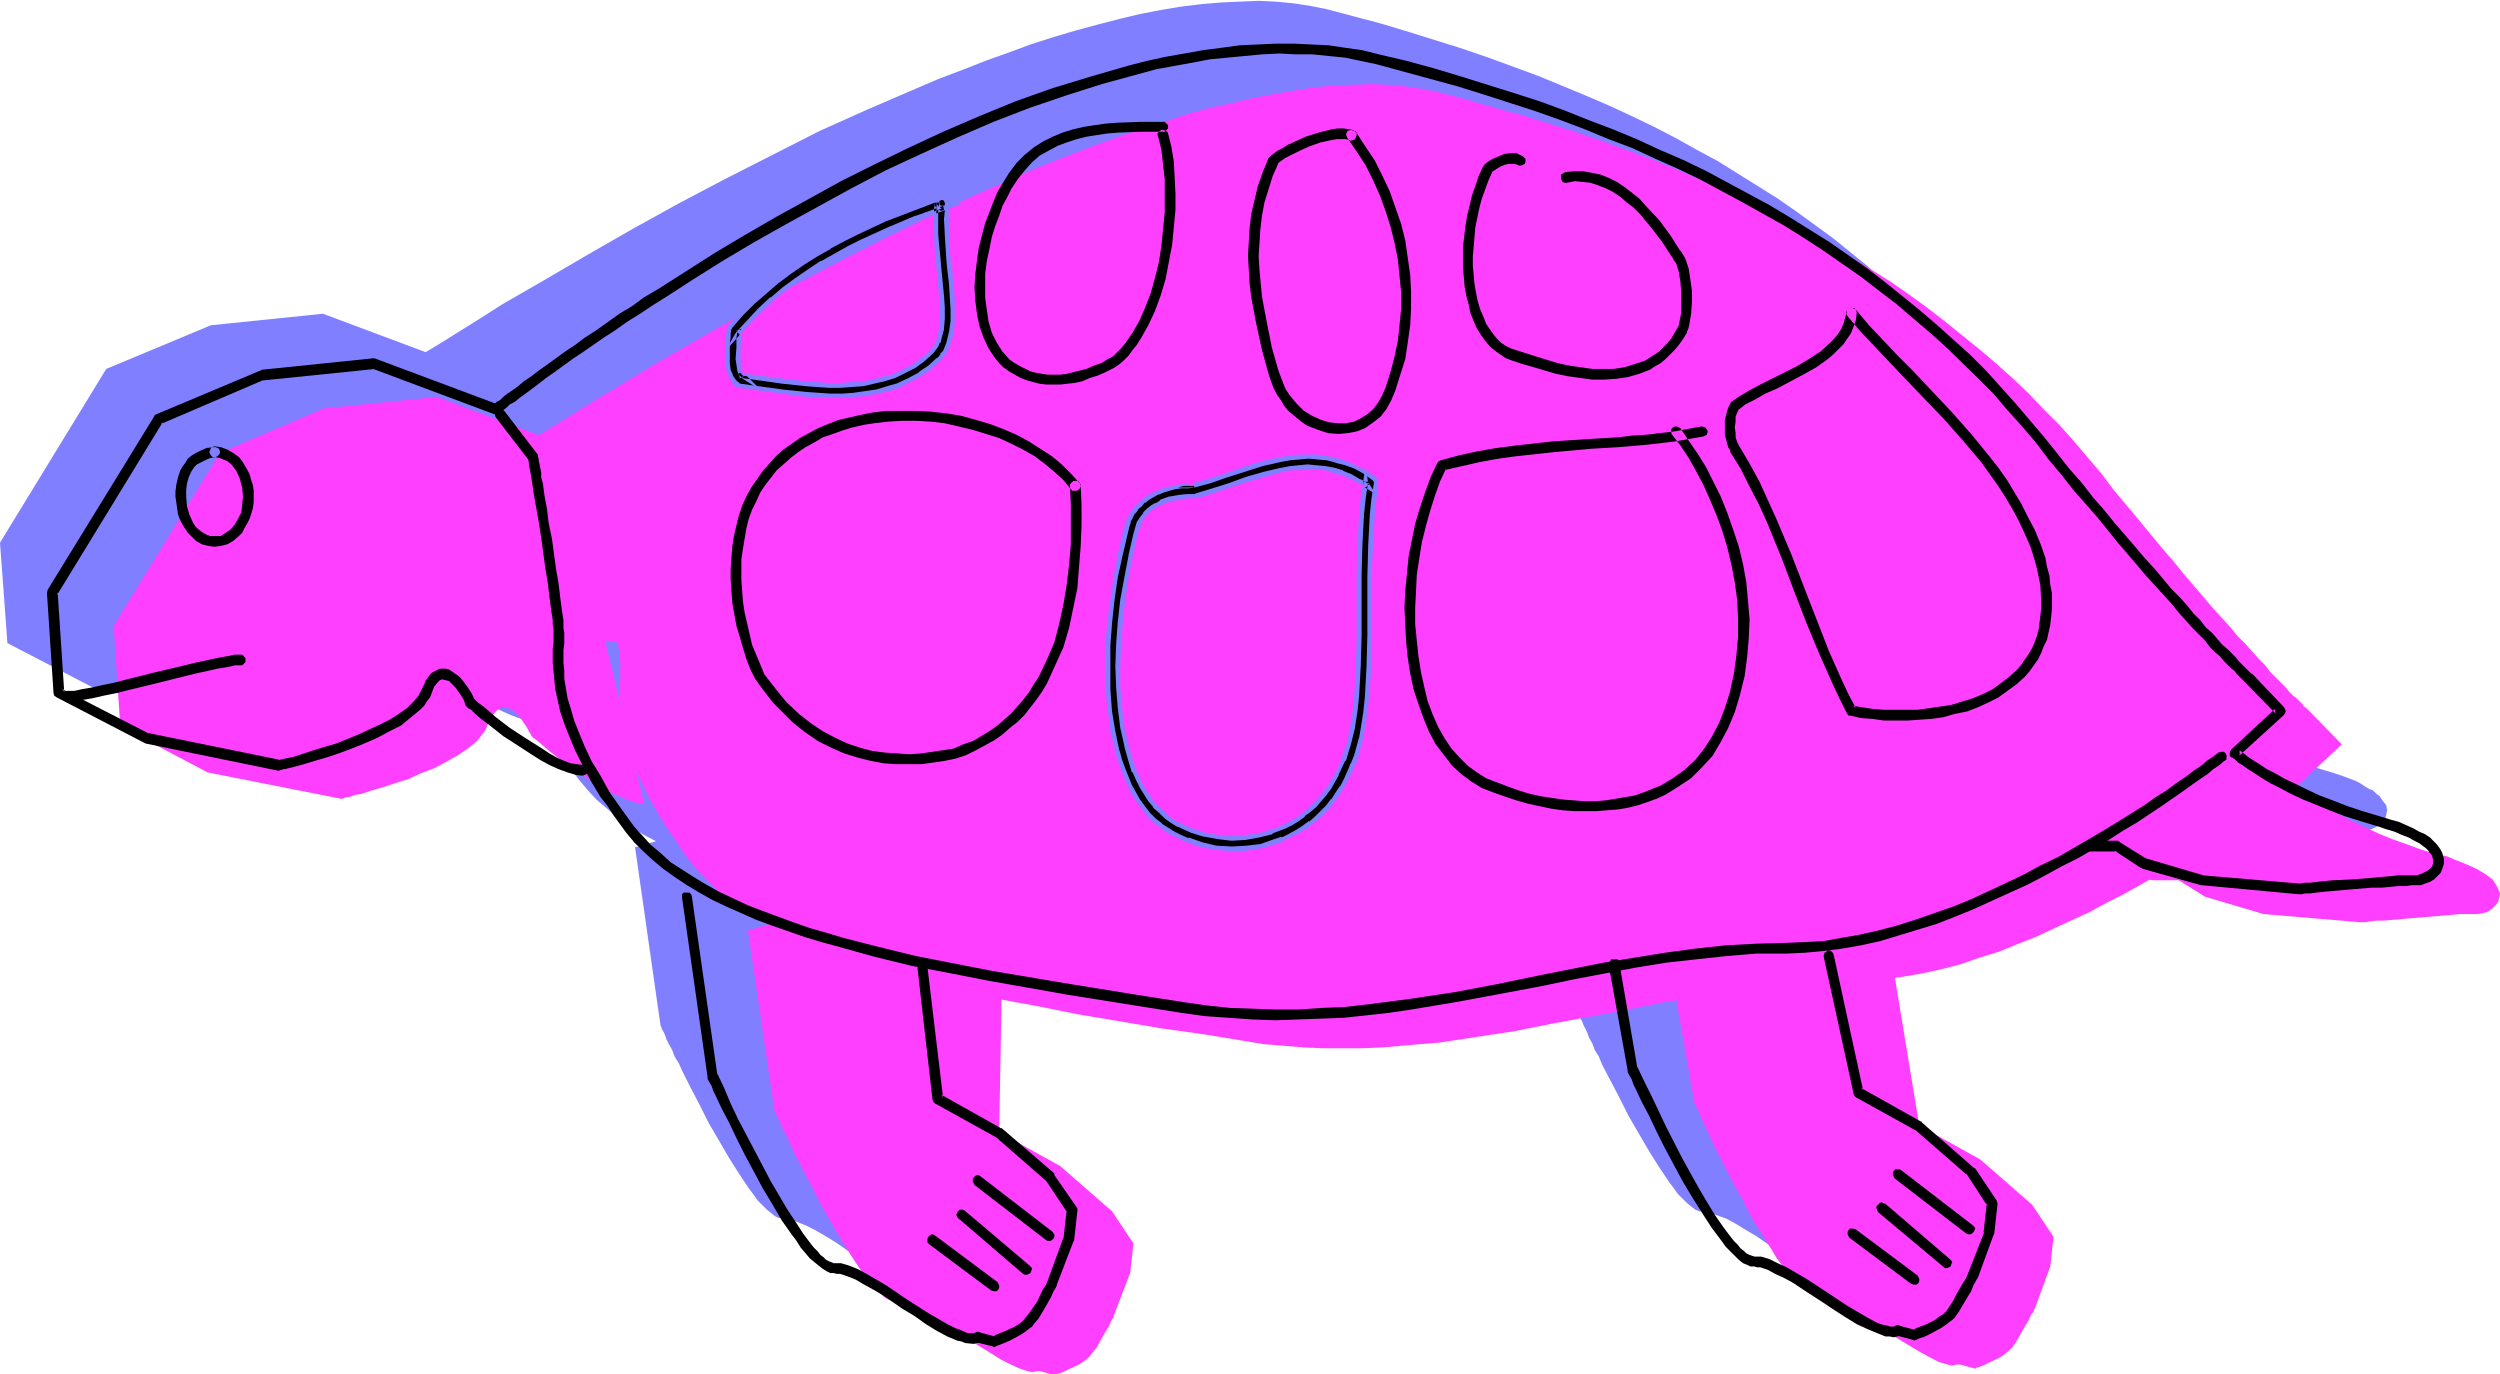
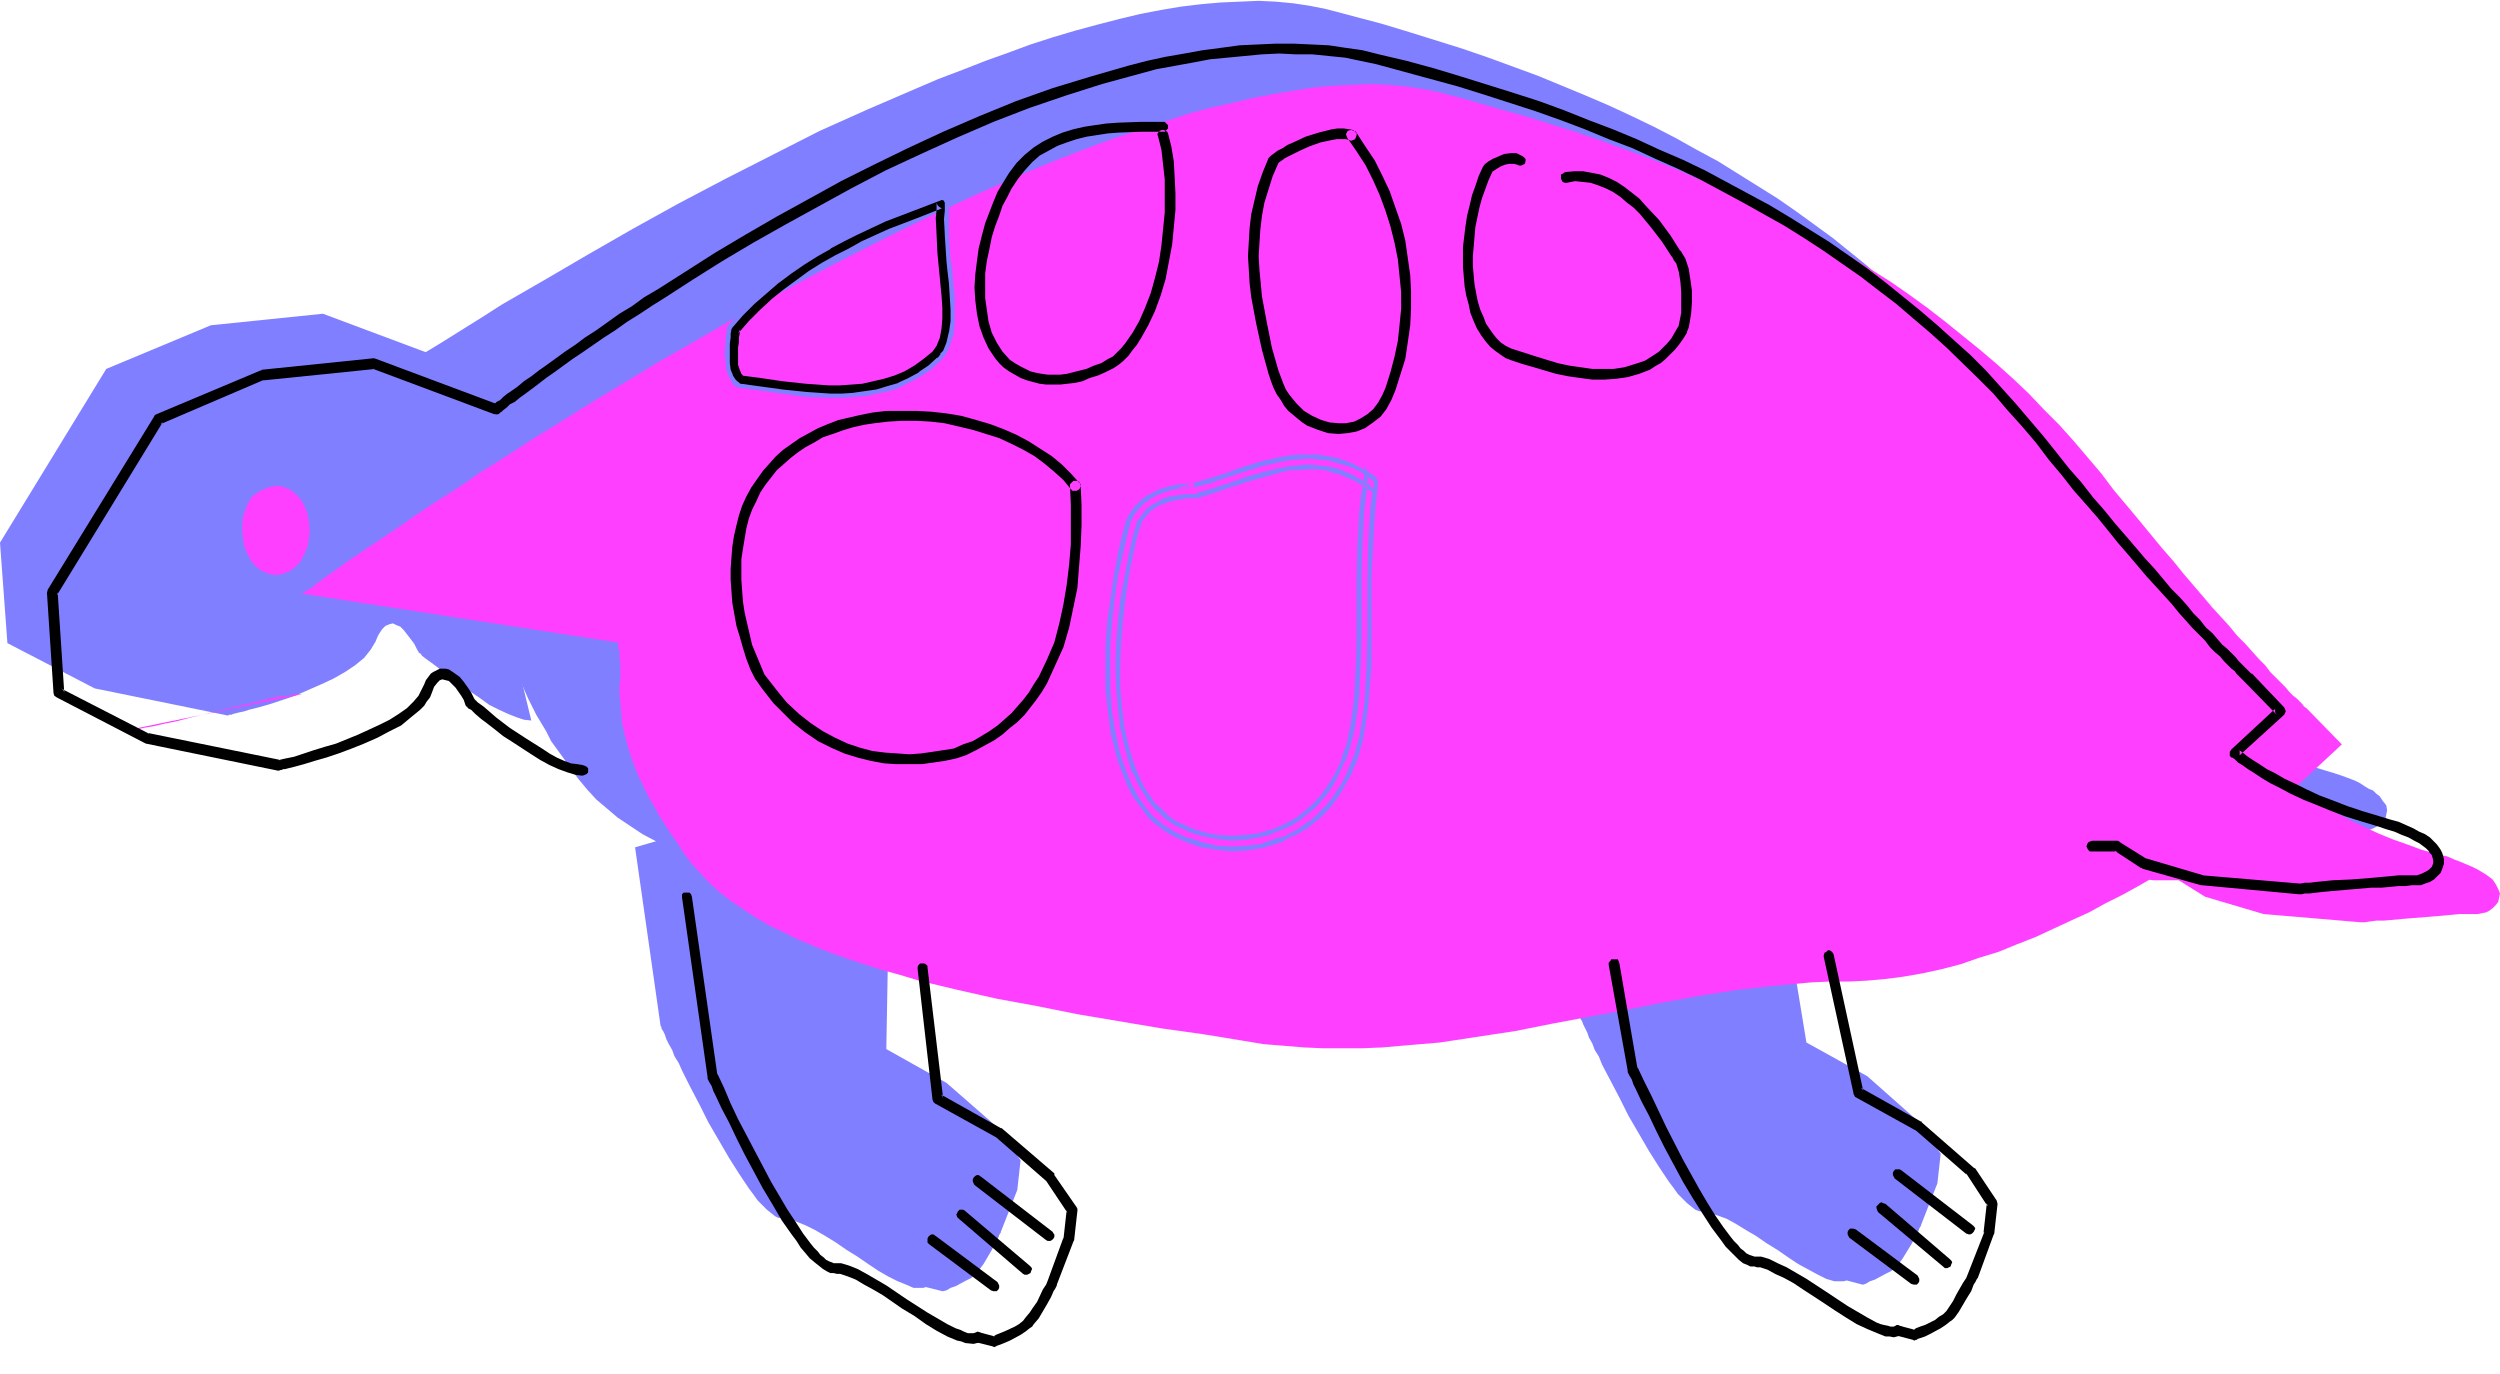
<svg xmlns="http://www.w3.org/2000/svg" fill-rule="evenodd" height="269.624" preserveAspectRatio="none" stroke-linecap="round" viewBox="0 0 3035 1669" width="490.455">
  <style>.brush1{fill:#7f7fff}.pen1{stroke:none}.brush2{fill:#ff3fff}.brush3{fill:#000}</style>
  <path class="pen1 brush1" d="m539 436-147-55-136 14-127 53L0 659l9 122 106 55 162 33 1-1h3l2-1 4-1 4-1 5-1 6-2 12-3 14-4 15-5 15-5 16-7 16-7 15-7 14-8 12-8 11-9 4-5 4-5 3-5 3-5 2-5 2-4 2-3 2-3 4-4 5-2 4-1 4 2 5 2 4 4 7 9 6 8 2 4 2 4 1 1v1l1 1 2 1 1 2 5 4 7 5 8 6 8 7 10 8 11 7 22 15 11 8 12 6 11 5 10 4 9 3 9 1-106-439zm585 1127 20 5h1l4-1 5-3 6-2 13-7 6-3 5-4 2-3 2-2 6-8 10-17 4-8 4-7 1-3 1-2 1-1v-1l20-51 4-36-27-39-63-55-73-41 6-336-311 91 31 217 1 1v2l2 3 2 4 2 6 3 6 4 7 3 8 5 8 4 9 10 20 11 21 11 22 25 43 12 19 6 9 6 9 6 8 5 7 6 6 5 5 5 4 5 4 4 2h4l4 1h5l10 4 10 4 12 6 12 7 13 8 13 9 13 8 13 9 12 8 12 7 12 6 10 4 9 4h12l3-1zm1118-8 19 5h1l3-1 5-3 6-2 13-7 6-3 6-4 2-3 2-2 5-7 11-18 4-8 4-7 1-3 1-2 1-1v-1l20-51 4-36-27-39-62-55-74-41-56-341-254 102 36 211 1 1 1 2 1 3 2 4 3 6 2 6 4 7 3 8 5 8 4 10 10 19 11 21 11 22 25 43 12 19 6 9 6 9 6 8 5 7 6 6 5 5 5 4 5 4 5 2h4l4 1 4 1 10 3 11 4 11 6 13 8 12 7 13 9 13 8 13 9 12 8 13 7 11 6 10 5 10 3h11l4-1z" />
  <path class="pen1 brush1" d="m230 620 2-2 4-2 5-4 6-4 7-5 8-6 10-7 11-8 12-8 13-9 14-10 16-10 15-11 17-11 18-12 19-13 20-12 20-14 21-13 22-15 23-14 23-14 24-15 24-15 25-16 52-30 53-31 54-31 56-31 57-30 57-29 57-29 58-26 58-25 28-12 29-11 28-11 28-10 27-10 28-9 27-8 26-7 27-7 25-6 26-5 24-4 25-3 23-2 23-1 23-1 21 1 21 2 20 3 20 4 34 9 34 9 33 10 32 10 32 10 32 11 30 11 30 11 29 12 29 12 28 12 28 13 27 13 27 14 25 14 26 14 24 15 24 15 24 15 23 16 22 16 22 16 21 17 21 17 20 18 20 18 19 18 18 19 19 19 17 19 17 20 17 20 16 19 15 19 15 19 14 17 14 17 13 16 13 15 12 14 12 13 11 13 11 12 10 12 9 10 9 11 9 9 8 9 7 8 7 7 7 7 6 7 5 5 5 5 5 5 4 4 3 4 4 3 2 2 2 2 2 2 1 1 1 1 39 41-55 51h1l2 2 4 3 5 4 6 4 8 5 9 5 11 7 11 6 13 7 15 6 15 8 17 6 18 7 19 6 20 6 10 3 9 3 8 3 8 3 6 3 6 4 5 3 5 2 4 4 4 3 4 6 4 5 1 6-1 5-1 5-3 4-4 4-4 2-4 2-5 2h-10l-8 1h-9l-10 1-11 1-12 1-25 1-12 1-11 1-11 1-9 1-8 1h-8l-2 1h-1l-118-11-71-20-32-21h-31L230 620z" />
  <path class="pen1 brush1" d="m2635 858-1 1-3 2-4 3-5 4-8 6-8 6-10 7-11 8-12 8-13 9-15 10-15 10-17 10-17 11-18 11-19 11-20 10-20 11-21 11-21 10-44 20-22 9-23 8-22 8-23 7-23 6-23 6-23 4-23 3-23 2-22 1h-22l-22 1-44 3-45 6-44 7-45 8-45 8-91 18-45 8-46 8-47 6-46 5-24 1-23 1-24 1-24-1h-24l-23-2-25-3-24-3-50-8-49-8-101-17-50-9-50-9-48-11-47-12-22-6-22-6-22-7-21-7-20-8-20-7-19-8-18-9-17-9-17-9-15-10-15-10-13-11-13-11-11-12-10-12-10-13-8-12-8-11-8-11-6-12-6-10-6-10-10-20-4-9-7-17-5-17-4-15-3-14-2-13-1-11v-28l1-7v-10l-1-4v-11l-1-6-1-7-2-16-3-17-2-18-6-38-3-18-3-18-2-16-3-14-1-7-1-5-1-5-1-5v-6l-1-1v-1l-39-51 2090 415zM230 741h-4l-4 1-9 1-12 2-13 3-15 4-15 3-66 16-16 3-14 4-13 3-12 2-5 1h-4l-4 1h-3l209-44zm-32-253 8 2 8 3 7 4 6 7 5 8 4 10 2 9 1 12-1 11-2 10-4 9-5 8-6 7-7 5-8 3-4 1h-8l-4-1-8-3-7-5-6-7-5-8-4-9-2-10-1-11v-9l1-8 2-9 4-8 5-7 3-3 4-3 5-3 5-2 6-1 6-2z" />
  <path class="pen1 brush1" d="m2185 319 15 18 16 17 32 34 34 34 32 35 16 18 15 18 14 19 13 20 13 20 11 21 9 22 9 23 4 16 2 15 1 14 1 14-1 12-2 12-3 12-4 10-4 10-6 9-6 9-7 7-7 7-9 7-8 6-9 5-10 5-10 4-11 4-10 3-22 5-23 3-22 1h-22l-21-2-20-3-10-20-9-19-17-40-32-81-16-40-17-40-9-20-10-20-11-20-11-19-3-5-1-6-2-7v-15l2-7 1-7 3-4 8-6 9-6 21-11 11-5 11-6 23-12 11-6 10-7 10-7 8-8 7-9 6-9 5-11 2-11zm-213 144 12 16 11 17 10 18 9 18 9 19 8 20 6 20 6 20 5 21 3 21 2 22 1 21v22l-2 22-4 21-5 21-4 14-5 13-5 13-5 11-7 11-7 10-7 8-8 9-8 7-9 7-8 6-9 6-10 4-10 4-10 4-10 3-11 2-10 2-22 2h-21l-22-1-22-4-21-4-21-7-20-7-10-4-11-6-9-6-9-7-8-8-8-10-7-9-6-11-6-11-6-12-4-12-4-13-4-13-3-14-3-14-1-14-2-15v-15l-1-29 2-31 4-29 6-29 3-14 4-14 4-13 5-13 6-13 5-11 20-6 19-4 20-4 19-3 40-4 40-4 40-3 40-3 39-4 19-3 20-4h-32zm-371 62-2 19-2 19-2 38-1 37v36l-1 37v37l-3 37-2 19-2 19-3 12-3 12-3 11-4 11-5 10-5 9-5 8-6 9-6 7-6 7-7 7-7 6-15 10-7 5-8 4-16 6-17 4-16 2-17 1-18-2-16-4-16-5-15-6-9-6-8-5-7-7-7-8-6-8-6-8-5-9-5-10-4-10-4-11-4-11-2-11-5-24-3-25-1-26v-53l3-27 3-26 4-26 5-25 6-24 2-8 2-6 3-6 4-5 4-5 5-5 5-3 5-3 12-5 12-3 12-2 13-1 26-8 27-9 26-8 14-4 13-3 13-2 14-1 13 1 13 1 13 3 14 5 13 6 13 9zm-358 4 1 26v26l-1 26-2 26-3 25-5 24-6 24-7 23-9 21-11 20-6 10-6 9-7 8-7 9-8 7-8 8-9 6-10 7-9 6-11 5-11 5-11 4-17 4-16 2-16 1h-16l-16-1-15-2-16-3-15-5-15-6-15-7-15-9-14-10-13-12-13-13-13-15-12-16-6-12-5-12-4-13-4-13-3-13-3-13-2-14-1-13-1-14v-13l1-13 1-14 2-12 2-13 4-12 4-12 6-14 7-13 9-12 9-11 11-10 10-9 12-8 12-8 13-6 13-6 14-4 14-4 15-3 14-2 16-1 15-1h15l15 1 15 2 15 3 15 3 15 3 14 5 14 5 13 6 13 6 13 7 11 8 11 8 11 9 9 9 9 10zm-162-343-33 12-33 13-33 15-17 9-16 8-16 10-16 10-16 11-15 11-15 13-15 13-14 14-13 15v2l-1 3v8l-1 8v19l2 9 1 4 2 4 2 2 3 3 30 4 31 4 31 3h32l15-1 15-2 15-3 15-4 14-6 13-7 13-9 12-10 5-7 4-7 3-10 2-9 1-11v-12l-1-12-1-13-3-26-2-28-1-13v-26l1-11zm757-31 10-1h10l10 1 10 3 9 3 9 5 9 6 9 6 8 7 8 8 16 17 13 19 13 19 3 4 2 5 4 11 3 13 1 13v13l-1 13-1 11-1 5-2 4-5 7-5 7-5 6-5 6-5 5-6 4-12 7-13 6-13 3-14 2-14 1-14-1-14-1-14-3-14-3-27-7-13-4-12-4-6-3-5-2-5-4-5-3-5-5-4-5-7-11-6-12-5-14-4-15-2-16-1-17v-34l3-18 3-18 5-17 6-17 6-16h2l2-3 5-3 5-2 7-3 6-1h7l3 1 3 2 55 20zm-489-62h-27l-27 1-13 1-14 2-13 2-12 3-13 4-11 4-12 6-11 7-10 9-9 9-9 11-8 13-6 10-5 12-6 13-4 13-4 15-3 15-3 15-1 15-1 15v16l2 15 3 14 5 13 6 13 7 12 5 5 5 5 8 5 7 5 8 3 8 3 8 2 8 1h16l16-2 16-4 16-6 15-7 6-4 5-5 5-5 6-6 5-7 4-7 9-15 7-17 7-18 6-19 4-20 4-21 2-21 2-20v-20l-1-20-1-19-3-17-4-16V93zm229 11 11 15 11 17 9 18 8 18 8 19 6 19 5 20 4 20 2 20 2 21v20l-1 21-2 20-4 20-5 21-7 19-2 6-3 7-3 5-4 5-8 9-9 7-10 4-10 4-11 1-11-1-11-2-11-4-10-6-10-8-9-9-8-11-7-13-2-7-3-8-8-31-7-32-6-32-1-17-1-16-1-16 1-17 1-16 2-17 4-15 4-16 6-16 6-15 2-2 3-3 5-3 5-3 6-3 6-3 14-7 16-5 7-2 7-2h19l5 2z" />
-   <path class="pen1 brush2" d="m677 537-147-55-137 14-126 54-129 210 8 122 106 56 162 32h2l2-1 3-1h3l5-2 4-1 6-1 12-4 14-4 15-5 16-5 15-7 16-6 15-8 14-8 12-8 11-9 4-5 4-5 3-5 2-5 2-5 2-4 3-3 2-3 4-4 5-2h4l4 1 5 3 4 3 7 9 6 9 2 4 2 3 1 2v1h1l1 2 2 1 5 4 7 6 7 6 9 7 10 7 11 8 22 15 11 7 12 6 11 5 10 4 9 3 9 1-105-439zm585 1128 19 5 1-1 3-1 6-2 6-3 13-6 6-4 5-4 2-2 2-3 6-7 10-18 5-8 3-7 1-2 2-2v-2l20-52 4-36-26-39-63-55-74-41 6-336-311 91 32 218 1 2 1 3 2 4 3 6 2 6 4 7 4 8 4 9 4 9 10 19 11 21 11 22 25 43 12 19 6 9 6 9 6 8 5 7 6 6 6 6 4 4 5 3 5 2 4 1h4l4 1 10 3 11 5 12 6 11 7 13 8 13 8 13 9 13 8 13 8 11 7 12 6 11 5 9 3 4 1h4l4-1h3zm1117-8 19 5h1v-1l4-1 5-2 6-3 13-6 6-4 5-4 2-2 3-3 5-7 10-18 5-8 3-7 2-2 1-2v-2h1l19-52 4-36-26-39-63-55-74-41-56-340-254 101 37 212 1 2 2 4 2 3 2 6 3 6 3 7 4 8 4 9 4 9 10 19 11 22 12 21 11 22 13 21 12 19 6 10 6 8 6 8 6 7 5 6 5 6 6 4 4 3 5 2 4 1h4l5 1 9 3 11 4 12 7 12 7 12 8 13 8 13 9 13 8 13 8 12 7 11 6 10 5 10 3 4 1h4l3-1h4z" />
  <path class="pen1 brush2" d="m367 721 2-2 4-2 5-3 6-5 7-5 8-6 10-7 11-8 12-8 13-9 14-9 16-11 15-10 17-12 18-12 19-12 20-13 20-14 21-13 22-14 23-15 23-14 24-15 24-15 25-15 51-31 54-31 54-31 56-31 57-30 57-29 57-28 58-27 57-25 29-12 28-11 29-11 28-10 27-9 28-9 27-9 26-7 27-6 25-6 26-5 24-4 25-4 23-2 23-1 23-1 21 1 21 2 20 3 20 4 34 9 34 10 33 9 32 10 32 10 32 11 30 11 30 11 30 12 57 25 27 13 27 13 27 13 25 14 26 15 24 14 24 15 24 15 23 16 22 16 22 17 21 17 21 17 20 17 20 18 19 18 18 19 19 19 17 19 17 20 17 20 15 20 16 19 15 18 14 17 14 17 14 16 12 15 12 14 12 14 11 13 11 12 10 11 9 11 10 10 8 9 8 9 8 8 6 8 7 7 6 6 6 6 4 5 5 5 4 3 4 4 3 3 2 3 3 2 1 1 1 1 1 1 40 41-56 52h1l2 2 4 2 5 4 6 4 8 6 9 5 10 6 12 6 13 7 15 7 15 7 17 7 17 6 19 7 21 6 10 2 9 4 8 3 7 3 7 3 6 3 5 3 5 3 4 3 4 3 4 6 3 6 2 5-1 5-1 5-3 4-4 4-4 3-4 2-5 1-5 1h-22l-10 1-11 1-12 1-25 2-12 1-11 1-11 1h-9l-8 1-6 1h-5l-118-10-71-21-32-20h-31L367 721z" />
  <path class="pen1 brush2" d="m2771 960-3 2-4 4-6 4-7 5-8 6-10 7-11 8-12 8-13 9-15 10-15 10-17 11-17 10-18 11-19 11-20 11-20 10-20 11-22 10-43 20-23 9-22 9-23 7-23 8-23 6-23 5-23 4-23 3-23 2-22 1h-22l-22 1-44 4-45 5-45 7-44 8-45 9-91 17-45 9-46 7-46 7-47 4-23 2-24 1h-48l-23-1-24-2-25-2-24-4-49-8-50-7-101-17-50-10-49-9-49-11-46-11-23-7-22-6-22-7-21-7-20-7-20-8-19-8-18-9-17-8-17-10-15-10-15-10-14-11-12-11-11-12-11-12-9-12-8-13-8-11-7-11-7-11-6-11-6-10-5-10-9-19-7-18-5-16-4-15-3-14-1-12-1-12-1-10v-10l1-8v-21l-1-5v-6l-1-6-1-7-2-15-2-17-3-18-6-38-2-18-4-18-2-16-2-15-2-6-1-6-1-5v-5l-1-3v-4l-40-52 2089 416zM367 843h-8l-9 2-12 1-13 3-15 4-15 3-66 16-15 4-15 3-13 3-12 2-9 2h-7l209-43zm-32-253 8 1 8 3 7 5 6 6 5 8 4 10 2 10 1 11-1 11-2 10-4 9-5 9-6 6-7 5-8 3-4 1h-8l-4-1-8-3-7-5-6-6-5-9-4-9-2-10-1-11v-8l1-9 3-8 3-8 5-8 4-3 3-2 5-3 5-2 6-2 6-1z" />
  <path class="pen1 brush2" d="m2322 421 15 17 16 17 33 34 33 34 32 35 16 18 15 19 14 19 14 19 12 21 11 21 9 21 9 23 4 16 2 15 2 15v13l-1 13-2 12-3 11-4 10-4 10-5 9-7 9-7 8-7 7-8 6-9 6-9 5-10 5-10 5-10 3-11 3-22 5-22 3-22 1h-23l-21-2-20-3-10-20-9-19-17-40-32-80-16-41-17-40-9-20-10-20-10-19-12-20-3-4-1-7-1-7-1-7 1-8 1-7 1-6 3-5 8-6 9-5 10-6 11-5 11-5 11-6 23-12 11-7 10-7 10-7 8-8 8-8 6-10 4-10 2-11zm-213 144 12 16 11 17 10 17 9 18 9 20 8 19 7 20 5 21 5 21 3 21 3 21v43l-2 22-4 21-5 22-4 14-4 13-6 12-6 11-6 11-7 10-7 9-8 8-8 7-8 7-9 7-9 5-10 5-10 4-10 3-10 3-10 2-11 2-21 2h-22l-22-1-22-3-21-5-21-6-19-8-11-4-10-5-10-7-9-7-8-8-7-9-8-10-6-10-6-12-5-11-5-13-4-12-4-14-3-13-2-15-2-14-3-29v-30l2-30 4-30 6-29 3-14 4-13 4-14 5-13 6-12 5-12 20-5 19-5 20-4 19-3 40-4 40-4 40-2 40-4 39-4 19-3 20-3h-32zm-370 61-3 19-2 19-2 38-1 37v73l-1 37-2 37-2 19-3 19-3 13-3 11-3 11-4 11-5 10-5 9-5 9-6 8-6 7-6 8-7 6-7 6-15 11-7 4-8 4-16 6-17 4-17 3h-17l-17-2-16-3-16-5-15-7-9-5-8-6-7-7-7-7-6-8-6-9-5-9-5-10-4-10-4-11-4-11-2-11-5-24-3-25-1-26v-26l1-27 2-27 3-26 4-26 5-25 6-24 2-7 2-7 3-6 4-5 4-5 5-4 5-4 5-3 12-5 12-3 12-2h13l26-9 27-9 27-8 13-4 13-2 14-2 13-1h13l14 1 13 4 13 4 13 7 14 8zm-359 4 1 27v26l-1 25-2 26-3 25-5 25-5 23-8 22-9 22-10 20-13 19-7 9-7 8-8 8-8 7-9 7-9 7-10 5-10 6-12 4-11 5-16 3-16 2-17 1-16 1-16-1-16-2-15-3-15-5-15-6-15-8-14-8-14-11-14-11-13-14-12-14-13-17-5-12-5-12-5-13-4-13-3-13-3-13-2-13-1-14-1-13v-27l2-13 2-13 2-13 4-12 4-12 6-14 7-13 9-11 9-12 10-9 11-10 12-8 12-7 13-7 13-5 14-5 15-4 14-2 15-3 15-1 15-1 15 1 15 1 15 1 15 3 15 3 15 4 14 4 14 5 13 6 13 6 13 7 11 8 12 8 10 9 9 10 9 9zm-162-343-33 12-33 14-33 15-16 8-17 9-16 10-16 9-15 11-16 12-15 12-15 13-14 14-13 15v3l-1 2v8l-1 9v19l2 8 1 4 2 4 2 3 3 2 30 4 31 4 32 3h46l16-2 14-3 15-4 14-6 13-8 13-8 12-11 5-6 4-8 3-9 2-10 1-11v-12l-1-12-1-13-2-26-3-27-1-14v-25l1-12zm757-31 11-1h9l10 2 10 2 9 4 9 5 10 5 8 7 9 7 7 7 16 17 14 19 12 19 3 4 3 5 3 11 2 13 2 13v13l-1 13-1 11-1 5-2 4-4 8-5 6-5 6-5 6-6 5-6 4-12 8-12 5-14 4-13 2h-28l-15-2-14-2-14-3-27-8-13-4-12-4-6-2-5-3-5-3-5-4-4-5-5-4-7-11-6-13-5-14-4-15-2-16-1-17v-17l1-17 2-18 4-17 4-17 6-17 7-16 1-1 3-2 4-3 6-3 6-2 6-2h7l3 1 3 2 55 20zm-489-62h-27l-27 1-13 2-14 1-12 2-13 3-13 4-12 5-11 6-11 7-10 8-9 10-9 11-8 12-6 11-6 11-5 13-4 14-4 14-4 15-2 15-2 15v31l2 15 3 14 5 14 6 13 7 11 10 10 7 6 8 4 8 3 8 3 8 2 8 1 8 1h8l16-3 16-4 16-5 15-8 6-4 6-5 5-5 5-6 5-7 4-7 9-15 7-17 7-18 6-19 4-20 4-21 2-20 2-21v-20l-1-19-1-19-3-18-4-16v-11zm229 11 11 16 11 16 9 18 8 18 8 19 6 19 5 20 4 20 3 21 1 20v41l-3 21-4 20-5 20-7 19-2 7-3 6-3 5-4 6-7 8-10 7-9 5-11 3-11 2-11-1-11-3-11-4-10-6-10-7-9-10-8-11-7-13-2-7-3-7-8-32-7-32-6-32-1-16-1-17-1-16 1-16 1-17 2-16 4-16 4-16 6-16 6-15 2-2 4-3 4-3 5-3 6-3 7-3 14-7 14-5 8-2 7-1 7-1h12l5 2z" />
  <path class="pen1 brush3" d="m604 491-147-55-3-1-136 14-1 1h-1l-126 53-2 1-1 2L58 716l-1 4 8 122 1 3 3 2 106 55 2 1 161 33 3-1h1l2-1h2l4-1 4-1 4-1 11-3 13-4 14-4 15-5 16-6 15-6 16-7 15-8 14-7 12-10 11-9 5-5 3-5 4-5 2-5 3-8 4-5 3-3 3-1 4 1 4 1 4 4 4 4 7 10 3 5 2 6 1 2h1l1 2 2 1 2 1 5 5 7 6 8 6 9 7 10 8 11 7 23 15 11 7 11 6 11 5 11 4 10 3 8 1 3-1 2-1 2-2v-5l-2-2-2-1-3-1-6-1-8-1-8-3-9-4-9-5-9-6-19-12-20-13-17-13-8-7-7-6-7-5-5-5 2 2-1-1-1-2-3-6-4-6-5-7-5-6-7-5-6-4-4-1h-7l-4 2-4 2-3 2-3 4-3 4-2 5-3 6-4 8-6 7-8 8-10 7-11 7-12 6-13 6-13 6-27 11-14 4-13 4-12 4-12 4-10 2-9 2h3l-162-33 1 1h1L74 836l3 2 1 3-8-122-1 4 129-211-2 2-1 1 126-54-2 1 137-14h-3l147 55h5l2-2 1-2 1-3-1-2-2-2-2-1zm224 599 31 218v2l2 4 3 5 2 6 3 6 7 15 9 17 9 19 10 20 22 41 12 20 11 19 12 17 6 8 5 8 6 7 5 6 6 5 5 4 5 4 5 3 4 2h4l4 1h4l9 3 10 4 10 6 11 6 12 7 23 16 15 9 14 10 13 8 13 7 12 5 5 1 5 2 10 1 4-1 4-1 2-2 1-2 1-2-1-3-1-2-3-1-2-1-2 1-3 1h-7l-5-2-4-2-6-2-10-5-12-7-12-7-25-16-25-17-12-7-12-7-11-6-10-4-10-3h-9l-2-1-3-1-4-2-3-3-4-3-3-4-5-5-4-5-9-12-9-14-10-15-10-17-10-17-10-19-20-38-10-19-9-19-8-19-8-17v2l-31-217-1-3-2-2h-7l-2 2v4z" />
  <path class="pen1 brush3" d="m1114 1177 18 158 1 3 2 2 74 41-1-1 63 55-1-1 26 39-1-2v-2l-4 36v-2l-19 52-2 5-4 6-7 15-5 7-4 6-5 6-3 4-5 4-5 3-13 6-5 2-5 2-3 2h-1 3l-19-5h-3l-2 1-2 1-1 2v3l1 2 1 2 2 1 20 5 2 1 2-1 2-1 3-1 5-2 7-3 13-7 6-4 5-4 3-2 2-3 6-7 10-17 5-9 3-7 2-3 1-2 1-2v-1l20-52 1-2 4-36v1-3l-1-2-27-39v-2l-64-55h-1l-73-41 2 2 1 3-19-159v-2l-2-2-2-1h-5l-2 2-1 2v3z" />
  <path class="pen1 brush3" d="m1278 1496-87-67-3-2h-2l-2 1-2 2-1 2v3l1 2 1 2 87 67 2 1h3l2-1 2-2 1-2v-3l-1-1-1-2zm-28 41-79-67-2-1h-4l-2 2-1 2-1 2 1 3 2 2 78 67 2 1h3l2-1 2-1 1-3 1-2-1-2-2-2zm-39 20-75-56-3-2h-2l-2 1-2 2-1 2v5l2 2 75 56 3 1h4l2-2 1-2v-3l-1-2-1-2zm742-385 23 128v2l2 4 3 5 2 6 3 6 7 15 9 17 9 19 10 20 22 41 12 20 12 19 11 17 6 8 6 8 5 7 6 6 5 5 5 5 5 4 5 2 4 2h5l3 1h4l9 3 9 5 11 5 11 6 12 8 23 15 15 10 14 9 13 8 13 6 12 5 5 2 5 2h5l5 1 4-1 4-1 2-2 1-2 1-2-1-3-1-2-3-1-2-1-2 1-3 1h-4l-3-1-5-1-4-1-5-2-11-6-12-7-12-7-24-16-26-17-12-7-12-7-11-5-10-5-10-3h-8l-3-1-3-1-4-2-3-3-4-3-3-4-5-5-4-5-9-12-9-13-10-16-10-17-10-18-10-18-20-39-9-19-9-19-9-18-8-17v2l-22-128-1-3-1-2h-8l-1 2-2 2v3z" />
  <path class="pen1 brush3" d="m2214 1162 36 165v1l1 2 1 2 74 41-1-1 63 55-1-1v-1l26 40-1-4-4 36 1-1-20 51-2 5-4 6-8 14-4 8-4 6-4 6-4 4-5 3-5 4-12 6-6 2-5 2-3 2h-1 3l-19-5-3-1-2 1-2 2-1 2v3l1 2 1 2 3 1 19 5 2 1 2-1h1l1-1 3-1 6-2 6-3 13-7 6-4 5-4 3-2 3-3 5-7 10-17 5-8 3-8 2-3 1-2 1-2 1-1 19-52 1-2 4-36-1-4-26-39-2-1-63-55v-1h-1l-73-41 2 2 1 2-36-166-1-2-2-2-2-1h-2l-2 2-2 1-1 3v2z" />
  <path class="pen1 brush3" d="m2395 1488-87-67-2-1h-5l-2 2-1 2v3l1 2 1 2 87 67 3 1h2l2-1 2-2 1-2 1-2-1-2-2-2zm-28 41-78-67-3-1-2-1-2 1-2 2-2 2v2l1 3 1 2 80 67 1 1h3l2-1 2-1 1-3 1-2-1-2-2-2zm-39 20-75-56-3-1h-4l-2 2-1 2v3l1 2 1 2 75 56 3 1h4l2-2 1-2v-3l-1-2-1-2zM606 502l1-1 2-1 2-2 4-3 4-4 6-3 6-5 7-5 8-6 8-6 9-7 10-7 11-8 11-8 12-8 13-9 13-9 14-9 14-10 16-10 15-10 16-10 34-22 35-22 37-22 39-22 40-22 40-22 42-22 43-20 44-20 44-19 44-17 44-15 44-14 44-12 22-6 22-4 22-4 21-4 21-2 21-2 21-2 21-1 20 1h20l20 2 20 2 19 4 19 4 33 9 33 9 33 9 32 10 31 10 31 10 31 11 29 11 29 12 29 11 28 13 27 12 27 13 26 14 26 14 25 14 25 14 24 15 23 15 23 16 23 16 22 17 21 16 21 18 20 17 20 18 38 37 19 19 17 20 18 20 17 20 15 20 16 19 14 18 15 17 14 16 13 16 12 15 13 15 11 13 11 13 11 12 10 11 10 11 8 10 9 10 8 9 8 8 7 7 6 8 6 6 6 5 5 6 5 5 4 4 4 3 2 3 3 3 2 2 2 2 1 1 1 1 40 41-2-3v-4l2-2-55 51-2 3v5l2 2h1l3 2 4 4 5 3 7 5 8 5 9 6 10 6 12 6 13 7 15 7 15 6 17 7 18 7 19 6 20 6 12 4 10 3 9 4 8 3 7 4 6 3 4 3 4 3 3 3 2 3 2 2 1 3 1 4v3l-1 3-1 2-3 3-3 2-6 3-3 1-3 1h-22l-10 1-11 1-11 1-25 2-23 1-10 1-10 1-8 1h-6l-5 1h-2 1l-118-10h1l-71-21 2 1-32-20-1-1-2-1h-31l-3 1-2 1-1 2-1 3 1 2 1 2 2 2h34l-4-1 32 21h1l1 1 71 20h1l118 11h3l4-1h6l8-1 9-1 11-1 23-2 24-2h12l11-1 10-1h9l7-1h11l5-2 6-2 5-3 4-4 4-4 2-5 2-6v-6l-2-7-2-4-2-3-3-4-4-4-4-4-6-4-7-3-7-4-9-4-9-4-11-3-13-4-20-6-18-6-18-7-16-6-15-7-14-7-13-6-12-7-10-5-9-6-8-5-6-4-5-4-4-3-2-1-1-1 2 2v5l-2 2 56-51 1-2 1-2-1-3-1-2-39-41h-1l-1-1-1-1-2-2-2-2-3-3-3-3-3-3-4-5-5-5-5-5-6-5-6-7-6-7-8-7-7-9-8-8-8-10-9-10-10-10-10-12-10-12-12-13-11-13-12-14-13-15-13-16-14-16-14-18-15-17-15-19-16-20-17-20-17-20-18-20-18-20-19-19-20-18-20-18-21-18-21-17-21-17-22-17-23-16-23-16-24-15-24-15-25-15-26-14-26-14-26-14-27-13-28-12-28-13-29-12-29-11-30-12-30-11-31-10-32-10-32-10-33-10-33-9-34-8-20-5-21-3-20-3-21-1-22-1h-21l-22 1-22 1-22 3-23 3-22 4-23 4-23 5-23 6-45 13-46 14-45 16-44 18-44 19-43 20-41 20-40 20-38 21-40 22-38 22-37 22-36 23-33 21-17 10-15 11-15 9-14 10-14 10-14 9-12 9-12 8-11 8-11 8-10 7-9 7-9 6-7 6-7 5-6 4-5 4-4 4-4 2-2 2-2 1-1 1-1 2-1 2v2l1 3 2 1 3 1h2l2-1z" />
-   <path class="pen1 brush3" d="m2693 914-1 1-3 2-4 3-6 4-7 6-9 6-9 7-12 8-12 9-13 8-14 10-16 10-16 10-18 11-17 10-19 11-19 11-21 10-20 11-21 10-43 20-22 9-23 8-23 8-22 7-23 6-22 5-23 4-22 4-22 1-22 1-37 1-37 2-37 4-37 5-37 6-37 6-76 15-53 11-53 10-53 8-54 7-27 3-27 1-28 2h-27l-28-1-28-1-28-3-28-4-45-7-93-15-95-16-46-9-46-9-45-11-43-11-20-6-21-6-20-7-19-7-19-7-18-7-17-8-17-8-16-9-15-9-14-9-14-9-12-11-12-10-10-11-10-11-8-11-8-11-7-10-7-10-11-20-11-18-8-17-7-17-6-15-4-14-4-13-2-12-2-12v-10l-1-9v-16l1-7v-14l-1-5v-10l-1-6-1-7-2-15-2-17-3-17-5-37-4-19-2-17-3-16-2-15-2-7v-6l-1-5-1-5-1-4v-3l-1-2v-3l-1-1-39-51-2-2-3-1h-2l-2 1-2 2-1 3v2l1 2 40 52-1-1v-2 2l1 3v3l1 5 1 5 1 6 1 6 2 14 3 17 3 17 3 19 5 37 3 18 2 17 2 15 1 7 1 6v6l1 4v18l-1 7v17l1 10 1 11 1 11 3 13 3 14 5 15 6 15 7 17 9 18 10 19 6 10 6 10 8 10 7 11 8 11 8 11 10 12 11 11 12 11 12 10 14 10 15 10 15 9 16 9 17 8 18 8 18 8 19 7 20 7 20 7 20 6 22 6 43 12 45 11 47 9 46 9 96 17 94 15 44 7 29 4 29 2 28 2 28 1 28-1 28-1 27-1 28-3 27-3 27-4 54-9 54-10 53-10 38-8 37-7 37-7 37-6 36-4 37-4 36-3h37l22-1 22-2 23-3 23-4 23-5 23-7 23-7 23-7 23-9 22-9 44-20 22-10 21-11 20-11 20-10 19-11 18-11 17-11 17-10 15-10 15-10 13-9 13-9 11-8 10-7 9-6 7-6 6-4 4-3 3-3h1l2-2v-5l-1-2-2-2h-4l-3 1zM292 795h-7l-5 1-5 1-11 2-14 3-14 3-16 4-17 4-17 4-32 8-15 4-15 3-13 3-12 2-4 1-5 1h-9l-2 2-2 2v5l2 2 2 1 2 1h4l4-1 4-1h5l12-2 13-3 15-3 16-4 33-8 32-8 16-4 14-3 13-3 12-2 5-1 4-1h9l2-2 2-2v-5l-2-2-2-2h-2zm-32-240 6 1 5 2 5 2 5 4 6 8 4 9 3 11 1 11-1 10-1 9-4 8-4 7-5 6-6 4-6 4h-13l-5-2-5-3-5-4-3-3-3-5-4-9-3-10-1-12v-8l1-8 2-7 3-7 4-6 3-3 4-2 4-2 4-2 5-2 6-1 2-1 2-2 1-2v-2l-1-3-2-1-2-1h-2l-9 1-7 3-6 3-5 3-5 4-3 5-3 4-3 5-3 9-2 9-1 8v6l1 7 1 7 1 7 2 6 3 6 3 5 4 6 4 4 6 6 7 4 8 2 7 1 8-1 8-2 7-4 7-6 4-4 3-6 3-5 3-6 2-6 2-7 1-7v-14l-1-7-2-6-2-7-3-6-3-5-3-5-4-5-7-5-7-4-8-3-8-1-2 1-2 1-1 3-1 2 1 2 1 2 2 2h2z" />
-   <path class="pen1 brush3" d="m2243 384 16 19 18 19 35 37 24 25 24 25 23 26 22 26 10 14 10 14 9 14 9 15 8 15 7 15 7 16 5 16 3 11 2 10 2 10 1 19v9l-1 9-1 8-1 8-2 8-3 8-3 7-4 7-5 7-4 6-5 6-10 9-9 7-11 8-12 6-12 5-13 4-13 4-13 2-14 2-14 2h-41l-13-1-13-2-12-2 2 1 2 2-9-17-8-17-16-36-14-36-14-36-17-44-19-45-10-22-10-22-12-22-13-22-2-4-2-6v-5l-1-7 1-7v-6l2-5 2-4-1 1 9-7 12-6 12-7 14-6 32-17 16-9 14-10 7-6 6-6 6-6 4-6 5-7 3-8 3-8 1-8v-2l-1-3-2-1-2-1h-3l-2 1-2 2v2l-2 7-2 7-3 7-4 6-5 6-5 5-11 10-14 9-15 9-30 15-14 7-13 7-12 7-10 7-1 1-3 6-2 7-2 8v18l2 8 2 7 3 5h-1l13 21 11 22 11 21 10 22 18 44 17 45 14 36 15 36 16 36 8 17 9 18 2 3h2l13 3 14 1 14 2h29l14-1 15-1 14-2 14-4 15-3 13-5 13-6 12-6 11-8 11-8 10-9 6-7 5-7 5-7 4-8 3-8 4-8 2-9 2-9 1-9 1-10v-20l-2-10-1-11-3-11-2-11-6-17-7-17-8-15-8-16-9-15-9-15-10-14-11-14-22-27-23-26-48-51-19-19-17-18-17-18-16-19-2-2h-5l-2 1-2 2-1 3 1 2 1 2zm-213 144 10 13 10 15 9 16 9 17 8 18 8 19 7 19 6 20 5 21 4 21 3 22 1 22v22l-2 23-3 22-5 23-6 19-7 18-9 17-9 14-11 14-13 12-14 10-15 9-10 4-10 4-11 4-12 2-12 2-12 2-13 1h-12l-13-1-13-1-14-2-13-2-14-3-13-4-14-5-13-5-13-5-11-7-11-8-10-10-10-11-8-12-8-14-7-16-6-16-4-17-4-18-3-19-2-19-2-20v-20l1-20 1-20 3-20 3-19 5-20 5-18 6-19 6-17 8-17-1 2-2 1 22-5 22-5 22-4 22-3 46-5 44-4 34-2 35-3 34-4 34-6 2-1 2-1 1-3v-2l-2-3-1-1-3-1h-2l-33 6-34 4-17 1-16 2-34 2-46 3-45 5-23 3-23 4-23 5-22 6-2 1-2 2-8 17-7 19-6 18-6 20-4 20-4 20-2 21-2 20-1 21 1 21 1 20 2 20 3 19 4 19 6 18 6 17 7 17 8 15 10 13 10 13 11 10 12 9 13 8 13 5 14 5 15 5 14 4 14 3 14 3 14 2 14 1h27l26-2 12-2 12-3 12-4 11-4 11-5 16-10 15-10 13-13 13-14 10-17 9-17 8-19 6-20 6-24 3-23 2-23 1-23-2-23-2-22-4-22-5-21-7-21-7-20-8-20-9-18-9-18-10-16-11-16-10-15-2-1-2-1h-3l-2 1-2 2v5l1 2zm-579 62h-17l-8 2-14 4-7 2-12 6-5 4-4 5-5 4-3 5-3 6-3 6-2 6-2 6-6 27-5 27-5 28-3 28-2 28v54l3 26 3 24 5 24 3 11 4 11 4 10 5 10 5 10 5 8 6 9 6 8 7 7 8 6 7 6 9 5 8 4 9 3 17 6 18 3 18 2 18-1 18-3 17-5 9-3 8-4 9-5 8-4 8-6 8-6 7-7 7-7 6-8 6-8 5-8 5-9 5-9 4-10 3-10 4-11 2-11 3-11 2-20 2-19 3-38 1-37v-72l1-37 2-38 2-18 3-19v-2l-1-2-2-2-12-8-11-6-11-5-12-3-11-3-11-1-11-1-12 1-11 1-11 2-23 5-22 7-22 7-19 7-20 6h2zm207-5-3 19-2 19-2 38-1 37v73l-1 37-2 37-2 19-3 19-5 20-6 20-8 17-9 17-6 7-6 7-6 7-7 6-6 5-8 6-7 4-8 5-16 6-16 5-16 2-17 1-16-1-17-4-16-5-15-6-8-5-7-5-7-7-7-6-6-7-5-8-5-9-5-9-4-9-3-10-7-21-4-23-4-23-2-25v-26l1-27 2-27 3-26 4-27 6-27 5-26 2-7 3-7 3-5 4-6 4-4 5-4 5-3 5-3 11-4 11-2 11-1 9-1h2l20-6 19-6 22-8 21-6 21-5 11-2 11-1 10-1h10l10 2 11 2 10 3 11 5 10 5 10 7-2-3v-3z" />
  <path class="pen1 brush1" d="M1451 592v-5h-8l-9 1-8 1-15 4-6 2-1 1-12 6-5 4h-1l-4 5-5 4v1l-4 5-3 5-3 6v1l-2 6-8 33v1l-5 27-4 28-4 28-2 28v54l3 26 3 25 6 24 3 11 4 11 4 10 4 10 5 10 6 9 6 8 6 8v1l7 7 8 6 8 6 8 5h1l8 4 9 4 17 6h1l18 3 18 2 18-1 18-3h1l17-5 9-3v-1l8-4 9-4 8-5h1l8-6 7-6h1l7-7 7-7 6-8 6-8 5-9 5-9 5-9 4-10 1-1 3-9 3-11 3-11v-1l2-11 3-19 2-19v-1l3-38V699l2-37 2-38v1l2-19 2-19v-2l-1-3-2-3-12-8h-1l-11-6-11-5-12-4-11-2-12-2h-23l-11 1-12 2-22 5-23 7-22 8-19 6-38 11h21v-5h-2l1 5 19-5 20-7 22-7 22-7 22-5 11-2 12-1h-1l12-1 11 1h-1l12 1 11 3h-1l12 3 11 4 11 6 11 8 2 2-1-1 1 2v-1 2-1l-3 19-2 19-2 38-1 37v72l-1 37-2 38-2 19-3 19-2 12v-1l-3 11-3 11-4 10v-1l-4 10-4 9-5 10v-1l-6 9-5 8v-1l-6 8-7 7-7 7-7 6v-1l-8 6-8 5-9 5-8 4v-1l-9 3-17 6-17 2-18 1h1l-19-1-17-4-17-6v1l-9-4-8-4-8-5-8-5h1l-8-6-7-7-6-8-6-8-5-9-5-9-4-10-4-10-4-11-3-11v1l-5-24-4-24-2-27v1-54l2-27 3-28 4-28 6-27 8-34 2-6-1 1 3-6 3-6v1l4-5h-1l5-4 4-5v1l5-4 12-7-1 1 7-3 14-4 8-1h-1 9l8-1v-5 5z" />
  <path class="pen1 brush1" d="m1658 564-6 40-2 19-2 38-1 37v73l-1 37-2 37-2 19-3 19v-1l-4 21-7 19h1l-8 17-10 16-5 7-6 8v-1l-6 7-7 6h1l-7 5-7 6-8 4-7 4-16 7v-1l-15 5-17 2h1l-17 1h1l-17-1-17-3h1l-16-5-15-7-8-4-7-6 1 1-7-7-7-6-6-7h1l-6-8-5-8-4-9-4-9-4-10-6-21-5-22-3-24-2-25v1-26l1-27v1l2-27 3-27 4-27 5-26 6-26 2-7 3-7h-1l3-5 4-5 4-4h-1l5-4v1l5-4 5-2 11-4h-1l11-2 11-2h12l19-6 20-7 22-7 21-6 21-6 10-2h11l10-1h10l10 1 10 3 11 3h-1l10 4 11 5h-1l23 15-10-15v2l-3-24-3 21v4l3 3 4-4-10-6h-1l-10-6-10-4-1-1-10-3-11-2-11-1-10-1h-1l-10 1-11 1-10 2h-1l-21 5-21 6-22 8-19 6-20 6-2 1h1-10l-10 1-11 2h-1l-11 4v1l-5 3h-1l-5 3-5 4-4 4v1l-4 5-4 6-2 7-2 7-6 26v1l-5 26-5 27-3 27-2 27-1 27 1 26 2 25 3 24 5 22v1l6 21 3 10h1l4 9 5 10 5 8 5 8 6 7v1l7 6 7 7 7 5 8 5h1l15 7 16 5h1l16 3 17 2 17-1 17-3 16-4v-1l16-6 8-4 8-5 7-5v-1l7-5 7-6 6-7 6-7 6-8 9-16v-1l8-17h1l6-20 5-20v-1l3-19 2-19 2-37 1-37v-73l1-37 2-38v1l2-19 3-20h-6l3-21z" />
  <path class="pen1 brush3" d="m1299 590 1 23v48l-2 24-3 25-4 24-5 23-6 23-9 21-10 21-6 9-6 10-7 9-7 8-7 8-9 8-8 7-10 7-10 6-10 6-12 4-11 5-13 2-13 2-14 2-14 1-14-1-15-1-16-2-15-4-15-5-15-7-15-8-15-10-14-11-15-14-13-16-7-9-7-9-5-12-5-12-5-12-3-13-3-13-3-13-2-13-1-13-1-14v-25l2-13 2-12 2-12 3-12 4-11 5-10 5-11 6-9 7-9 7-9 8-7 9-8 9-7 9-6 11-6 10-6 12-4 11-4 13-4 13-3 13-2 17-2 17-1h18l17 1 17 2 17 4 17 4 16 5 16 5 15 7 14 7 14 8 12 9 12 10 11 10 9 11 2 2h5l2-1 2-2 1-3v-2l-2-2-10-11-11-11-12-10-14-9-14-9-15-8-16-7-16-6-17-5-18-5-18-3-18-2-18-1h-37l-17 2-15 3-13 3-13 3-13 5-12 5-11 6-11 6-10 7-10 7-9 8-8 9-8 9-7 10-7 10-6 11-5 11-4 12-3 12-3 13-2 13-1 13-1 14v13l1 14 1 14 5 28 4 13 4 14 4 13 5 13 6 12 1 1 7 10 7 9 7 9 8 8 15 15 15 12 16 11 16 8 16 7 16 5 16 4 16 3 15 1h31l14-2 14-2 14-3 12-4 12-6 11-6 11-6 10-7 9-8 9-7 9-9 7-9 7-9 7-10 6-10 5-11 5-11 10-22 7-24 5-24 5-24 2-26 2-25 1-25v-24l-1-24-1-3-1-2-2-1h-5l-2 2-2 2v2zm-167-163-11 9-11 8-12 7-12 5-13 4-13 3-13 3-13 1-14 1h-14l-28-2-28-3-27-4-23-3h2l1 1-3-3-2-5-2-6v-21l1-6v-6l1-5v-5l-1 3-1 2 13-15 14-14 14-13 15-12 15-11 15-11 16-10 16-9 16-8 16-9 33-15 34-13 33-13-3 1-3-2-2-2-1-3v9l-1 10 1 20 1 22 2 21 3 31 1 15v13l-1 12-2 11-2 5-2 5-5 7zm10-186-34 12-34 14-34 15-17 8-16 10-16 9-16 10-16 11-15 12-15 12-15 13-14 14-13 16-2 3v4l-1 5-1 7v25l2 9 2 7 4 6 2 3 3 2 2 1 23 3 28 4 30 3 29 1h29l14-2 14-2 13-4 14-4 12-6 13-7 12-9 11-10 4-4 3-5 3-5 2-5 3-13 1-13v-31l-2-17-1-17-1-10-1-10-2-21v-29l1-9v-3l-2-3-3-1-3 1z" />
-   <path class="pen1 brush1" d="M1129 425h1l-11 10v-1l-11 8h1l-12 6-12 6-12 3-14 4h1l-13 2-14 1h1l-14 1h-14l-28-2-27-3-28-4-26-3 1 6h4-2l24 15-22-22v1l-2-5-1-6v1-21l1-6v-16h-5l-1 2 1-1-15 26 31-35 14-14 14-13 14-12v1l15-12 16-10 15-10 16-9 16-9 16-8 33-15 34-14-1 1 56-21-27 3h2l-3-1 1 1-2-3 1 2-4-29-3 35-1 10 1 20 1 22 2 21 3 31 1 15v13l-1 12-2 11-2 4h1l-2 5v-1l-6 7 4 4 6-8 2-5h1l1-5 3-11v-1l1-12v-13l-1-15-3-31-2-22v1l-2-22v-30 1l1-10h-5v4l3 3 4 3 4-1-1-5-33 12h-1l-33 14-33 15-16 8-16 9-16 9h-1l-15 10-16 11-15 11-14 12h-1l-14 13-13 14-14 15 4 3 2-2v-3l-5-1v5-1l-1 6v12l-1 14 1 7 1 6v1l2 5 4 4 3-4-2-1h-2l3 2-3 3 22 3 28 4 28 3 28 2h14l14-1 14-1 13-3 13-3 13-4 12-6 12-6 11-8 1-1 10-9-4-4z" />
  <path class="pen1 brush1" d="m1141 238-34 12-34 14-34 16-17 8-16 9-17 10-15 10-16 11-16 11v1l-15 12-15 13-14 15-14 15-2 5v4l-1 5v7l-1 8v9l1 8v1l1 8 3 8 4 7 2 3 4 2 3 1 23 3 28 4 29 4h1l29 1h14l15-1 14-1 14-3 14-3 13-4 1-1 12-6 13-7 12-8 1-1 11-10 4-5 3-4 3-6 2-6 4-12v-1l1-13v-32l-2-16-1-17-2-10-2-31v-29 1l1-10-1-4-3-4-4-2-4 1 1 5h3-1l3 1-2-1 2 3v-1 3-1 9l-1 10 1 19v1l2 31 1 10 2 17 1 16 1 16v15-1l-2 14v-1l-3 13-2 5-2 5-4 4h1l-4 5v-1l-11 10-12 8h1l-13 7-13 6h1l-14 4-13 4-14 2-14 2h1l-15 1h-14l-29-2-29-3-29-4-22-3-2-1h1l-3-2-2-2-4-6 1 1-3-7-1-8v-25 1l1-7v-5l1-4-1 1 2-4 13-15 14-14 15-13 15-13-1 1 16-12 16-11 16-10 16-9h-1l17-9 16-8 34-16 34-13 34-13h-1l-1-5z" />
  <path class="pen1 brush3" d="m1902 222 10-2 10 1 9 1 9 3 10 4 8 4 9 6 8 7 8 6 8 8 14 17 13 17 11 17 1 1 2 4 3 4 3 10 2 12 1 13v25l-2 10-1 5-1 3v-1l-4 7-4 7-5 6-5 5-5 5-6 4-11 7-12 4-13 4-13 2h-26l-14-2-14-2-14-3-26-8-25-8-6-2-6-3-6-4-5-5-4-5-5-7-4-6-3-8-4-9-3-10-2-10-2-11-1-11-1-11v-12l1-11 2-24 5-24 3-11 4-11 4-11 5-11-2 2 1-1 3-2 3-2 5-3 5-2 5-1h6l4 1 2 1h3l2-1 2-1 1-3v-3l-1-1-2-2-4-2-4-2h-7l-8 1-7 3-7 3-5 3-4 3-1 1-2 3-5 11-4 12-4 11-3 13-3 12-2 13-3 25v24l1 12 1 12 2 11 3 11 2 10 4 10 4 9 5 8 5 7 6 7 6 5 7 5 6 4 8 3 12 4 14 4 27 8 15 3 14 2 15 2h15l14-1 14-2 14-4 13-5 6-4 7-4 6-5 5-5 6-6 5-6 5-7 5-8v-1l2-5 1-5 2-12 1-14v-14l-2-14-2-13-4-12-3-5-3-5v1l-12-19-14-19-16-17-8-9-9-7-9-7-9-6-10-5-10-4-10-2-11-2h-11l-11 1-3 2-2 1v5l1 2 1 2 3 1h2zm-490-74h-28l-27 1-14 1-14 2-13 2-13 3-13 4-12 5-12 6-11 7-11 9-10 10-9 12-8 13-6 10-5 12-5 13-5 13-4 15-4 16-2 15-2 16-1 16 1 16 2 16 3 15 5 14 6 13 8 12 5 6 5 5 7 5 7 4 7 4 8 3 15 4 8 1h17l9-1 9-1 9-2 9-4 10-3 9-4 10-5 6-4 6-5 6-6 5-7 5-6 5-8 9-16 8-17 7-19 6-20 4-21 4-21 2-21 2-21v-20l-1-20-1-19-3-18-4-16-1-2-2-1-2-1h-3l-2 1-2 2-1 2 1 3 4 16 2 18 2 18v40l-2 20-2 20-3 20-5 20-5 18-7 18-7 16-8 14-9 13-5 6-5 5-5 5-6 3-8 5-9 3-9 4-8 2-8 2-8 2-8 1h-15l-7-1-6-1-8-2-6-3-6-3-7-4-6-4-9-10-7-11-6-12-4-14-2-14-2-14v-30l2-15 3-14 3-15 4-13 5-13 4-12 6-11 5-10 8-12 8-10 9-10 9-8 11-6 11-6 11-4 12-4 12-3 13-2 13-2 13-1 27-1h29l2-2 2-2v-4l-2-2-2-2h-2zm224 20 11 16 11 17 9 18 8 18 7 19 6 19 5 20 4 20 2 20 2 20v20l-2 20-2 19-4 19-5 19-6 19-4 9-5 9-6 8-7 6-8 5-8 4-10 2h-9l-11-1-10-3-11-5-10-6-5-5-4-4-5-6-4-5-4-6-3-7-3-8-3-8-8-28-6-30-6-32-3-32-1-17 1-16 1-16 2-17 3-16 5-16 5-16 7-16-1 1 2-2 3-2 4-3 4-2 6-3 6-3 13-6 14-5 14-3 6-1h11l4 1 2 1 3-1 2-1 1-2 1-3v-2l-2-2-2-2-5-1-7-1h-7l-7 1-8 2-8 2-16 5-15 7-7 3-6 4-6 3-4 3-4 3-2 2-1 1-7 17-6 17-4 17-4 17-2 17-1 17-1 17 1 16 1 17 2 17 3 16 3 16 7 32 8 29 3 9 3 8 4 8 5 7 4 7 5 6 6 5 6 5 5 4 6 4 13 5 12 4 13 1 11-1 11-2 10-4 10-7 9-7 7-9 6-11 5-12 6-19 6-19 3-20 3-21 1-20v-21l-1-20-3-21-3-21-5-20-7-20-7-20-9-19-9-18-12-18-11-17-2-1-3-1h-2l-3 1-1 2-1 2 1 3 1 2z" />
</svg>